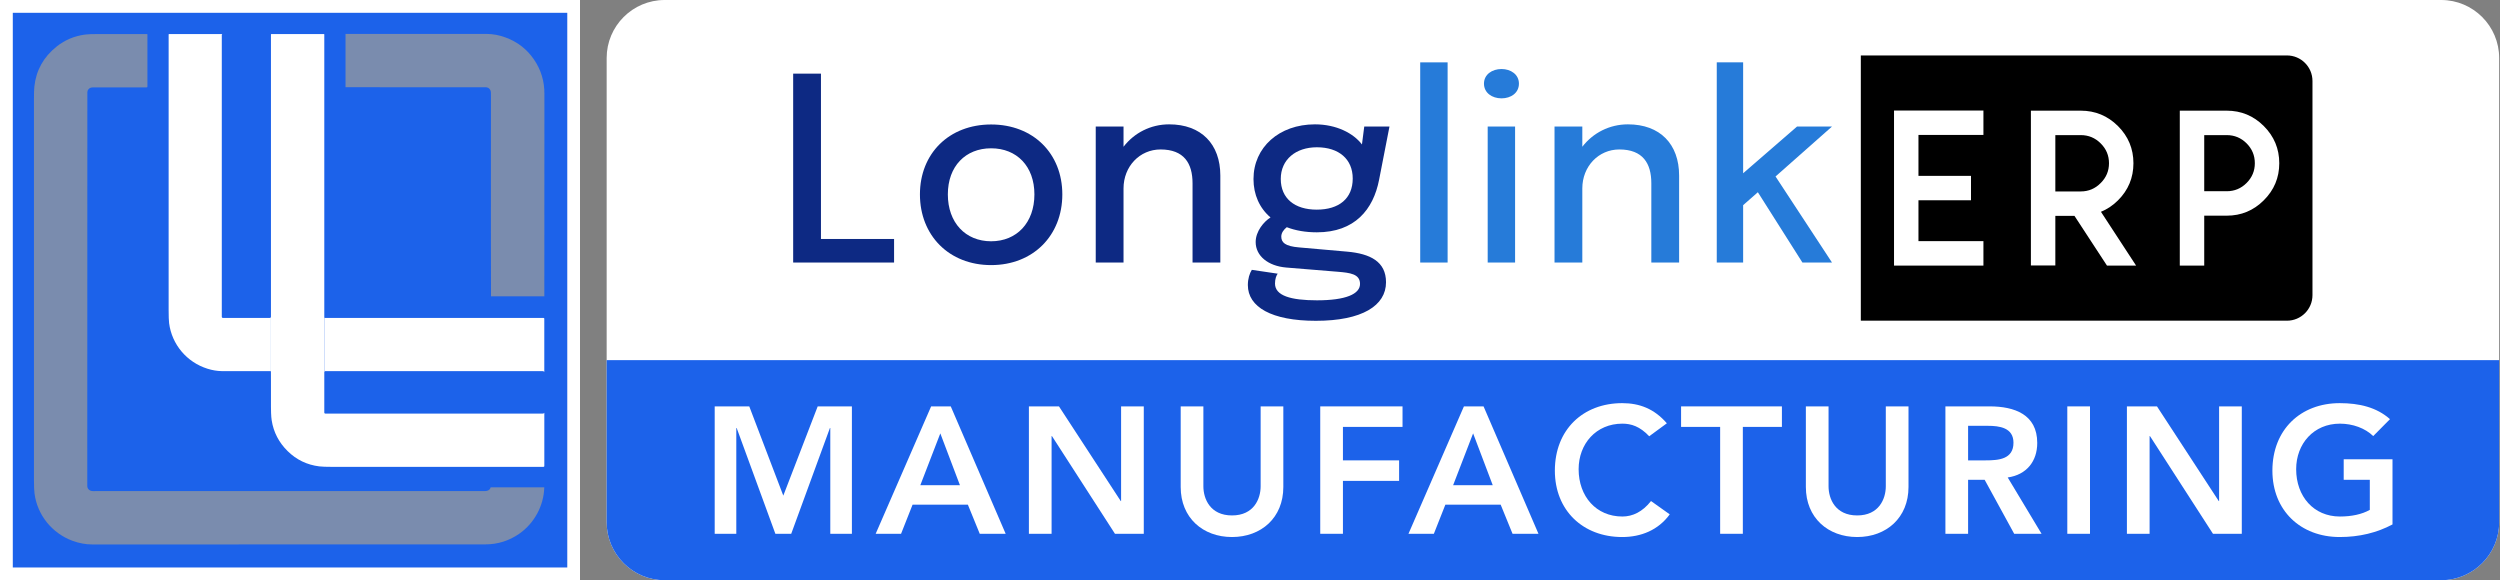
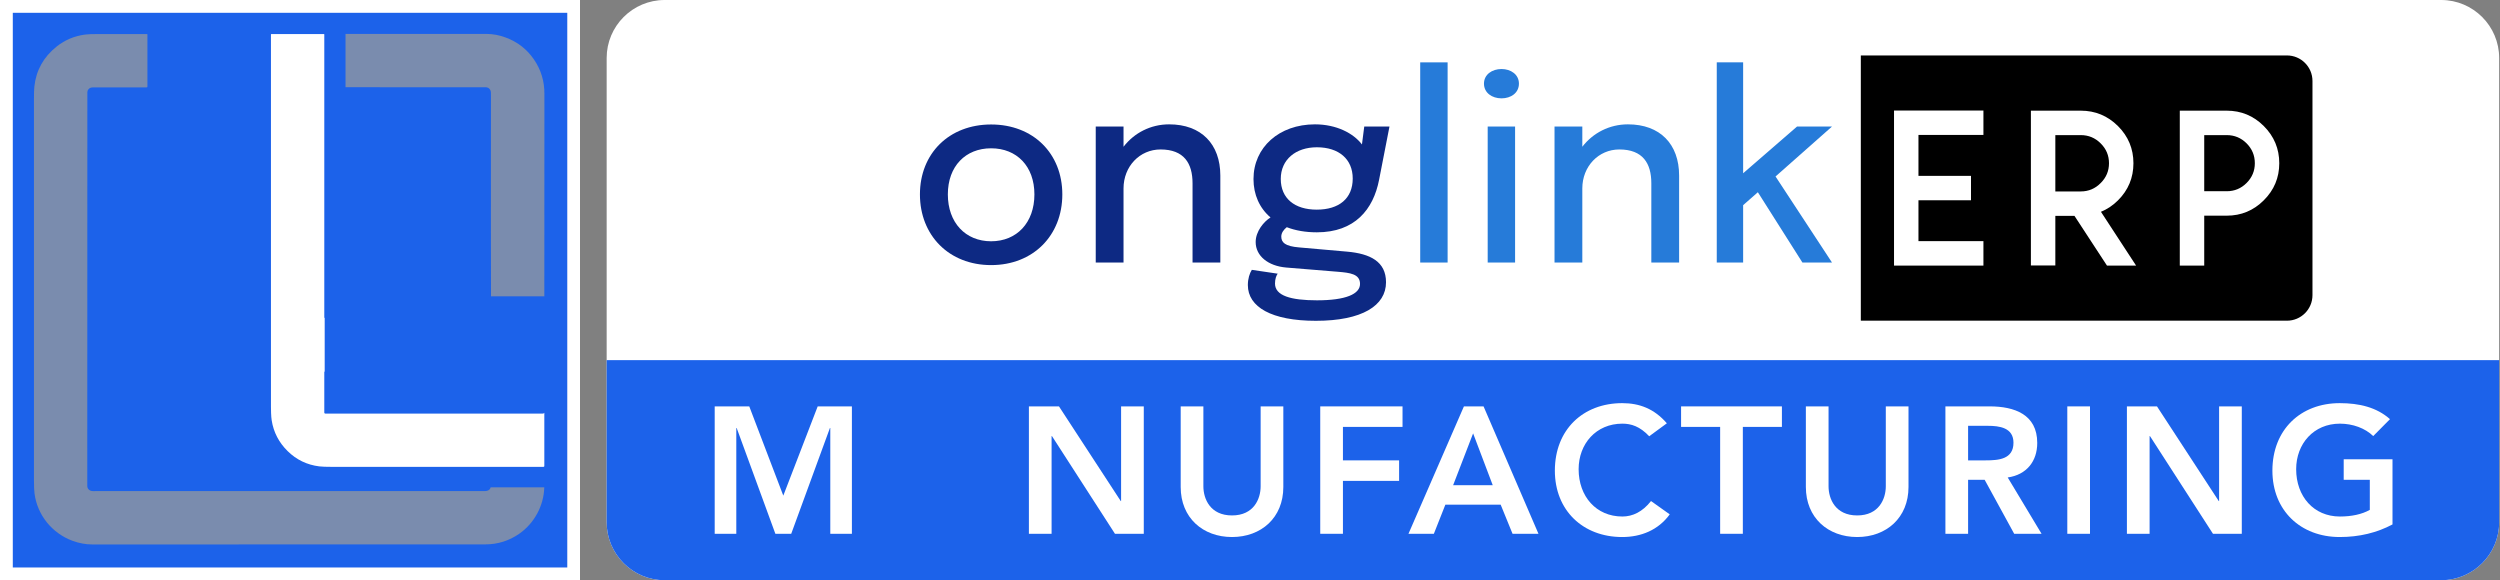
<svg xmlns="http://www.w3.org/2000/svg" width="100%" height="100%" viewBox="0 0 586 136" version="1.1" xml:space="preserve" style="fill-rule:evenodd;clip-rule:evenodd;stroke-linejoin:round;stroke-miterlimit:2;">
  <rect x="0" y="0" width="586" height="136" fill="#808080" stroke="none" />
  <g transform="matrix(0.757,0,0,1,142.201,0)">
    <path d="M586,13.6L586,122.4C586,129.906 577.953,136 568.042,136L17.958,136C8.047,136 0,129.906 0,122.4L0,13.6C0,6.094 8.047,0 17.958,0L568.042,0C577.953,0 586,6.094 586,13.6Z" style="fill:white;" />
  </g>
  <g transform="matrix(0.757,0,0,1,142.201,0)">
    <g>
      <clipPath id="_clip1">
        <rect x="0" y="84.42" width="586" height="51.58" />
      </clipPath>
      <g clip-path="url(#_clip1)">
        <path d="M586,13.6L586,122.4C586,129.906 577.953,136 568.042,136L17.958,136C8.047,136 0,129.906 0,122.4L0,13.6C0,6.094 8.047,0 17.958,0L568.042,0C577.953,0 586,6.094 586,13.6Z" style="fill:rgb(28,98,234);" />
      </g>
    </g>
  </g>
  <g transform="matrix(0.232,0,0,1,0,0)">
    <rect x="0" y="0" width="586" height="136" style="fill:white;" />
    <g transform="matrix(0.956,0,0,0.956,12.931,3.001)">
      <rect x="0" y="0" width="586" height="136" style="fill:rgb(28,98,234);" />
    </g>
  </g>
  <g transform="matrix(0.94,0,0,0.94,21.959,12.41)">
    <g transform="matrix(2.063,0,0,2.217,-271.041,-15.822)">
-       <path d="M215.931,30.711L228.128,30.711L228.128,28.061L219.29,28.061L219.29,9.464L215.931,9.464L215.931,30.711Z" style="fill:rgb(13,41,131);fill-rule:nonzero;" />
      <path d="M239.859,30.999C244.936,30.999 248.465,27.672 248.465,23.048C248.465,18.438 244.936,15.183 239.859,15.183C234.783,15.183 231.254,18.438 231.254,23.048C231.254,27.672 234.783,30.999 239.859,30.999ZM239.859,28.32C236.764,28.32 234.628,26.231 234.628,23.048C234.628,19.879 236.764,17.862 239.859,17.862C242.955,17.862 245.091,19.879 245.091,23.048C245.091,26.231 242.955,28.32 239.859,28.32Z" style="fill:rgb(13,41,131);fill-rule:nonzero;" />
      <path d="M252.504,30.711L255.863,30.711L255.863,22.371C255.863,19.893 257.828,17.992 260.336,17.992C263.184,17.992 264.205,19.562 264.205,21.794L264.205,30.711L267.564,30.711L267.564,20.93C267.564,17.387 265.258,15.168 261.373,15.168C259.144,15.168 257.147,16.133 255.863,17.689L255.863,15.413L252.504,15.413L252.504,30.711Z" style="fill:rgb(13,41,131);fill-rule:nonzero;" />
      <path d="M282.902,29.487L277.098,29.011C275.38,28.882 274.931,28.45 274.931,27.787C274.931,27.369 275.24,26.995 275.596,26.735C276.633,27.11 277.856,27.312 279.234,27.312C283.815,27.312 286.059,24.747 286.756,21.391L288.009,15.413L284.96,15.413L284.682,17.43C283.645,16.162 281.586,15.168 279.001,15.168C274.668,15.168 271.572,17.761 271.572,21.319C271.572,23.077 272.3,24.589 273.631,25.641C272.826,26.102 271.835,27.196 271.835,28.406C271.835,29.976 273.352,31.1 275.519,31.273L281.756,31.748C283.242,31.863 284.449,31.993 284.449,33.117C284.449,34.255 282.731,34.961 279.249,34.961C276.076,34.961 274.172,34.442 274.172,33.074C274.172,32.541 274.343,32.152 274.497,31.964L271.371,31.532C271.108,31.921 270.891,32.512 270.891,33.246C270.891,35.71 273.755,37.265 279.11,37.265C284.713,37.265 287.591,35.551 287.591,32.929C287.591,30.596 285.672,29.717 282.902,29.487ZM279.218,24.762C276.541,24.762 274.869,23.494 274.869,21.305C274.869,19.13 276.68,17.747 279.234,17.747C281.896,17.747 283.567,19.086 283.567,21.261C283.567,23.509 281.911,24.762 279.218,24.762Z" style="fill:rgb(13,41,131);fill-rule:nonzero;" />
      <rect x="291.724" y="8.196" width="3.312" height="22.515" style="fill:rgb(38,123,217);" />
      <path d="M301.552,12.244C302.682,12.244 303.657,11.639 303.657,10.587C303.657,9.565 302.682,8.945 301.552,8.945C300.406,8.945 299.431,9.565 299.431,10.587C299.431,11.625 300.406,12.244 301.552,12.244ZM299.88,30.711L303.192,30.711L303.192,15.413L299.88,15.413L299.88,30.711Z" style="fill:rgb(38,123,217);fill-rule:nonzero;" />
      <path d="M307.959,30.711L311.318,30.711L311.318,22.371C311.318,19.893 313.284,17.992 315.791,17.992C318.639,17.992 319.66,19.562 319.66,21.794L319.66,30.711L323.019,30.711L323.019,20.93C323.019,17.387 320.713,15.168 316.828,15.168C314.599,15.168 312.603,16.133 311.318,17.689L311.318,15.413L307.959,15.413L307.959,30.711Z" style="fill:rgb(38,123,217);fill-rule:nonzero;" />
      <path d="M327.569,30.711L330.757,30.711L330.757,24.258L332.537,22.803L337.923,30.711L341.499,30.711L334.673,21.031L341.499,15.413L337.273,15.413L330.757,20.671L330.757,8.196L327.569,8.196L327.569,30.711Z" style="fill:rgb(38,123,217);fill-rule:nonzero;" />
    </g>
    <g transform="matrix(0.532,0,0,0.859,210.309,-17.415)">
      <path d="M632.719,98L432.984,98L432.984,21L632.719,21C639.323,21 644.685,24.321 644.685,28.413L644.685,90.587C644.685,94.679 639.323,98 632.719,98ZM460.002,55.952L460.002,44.066L490.452,44.066L490.452,37L448.547,37L448.547,82L490.452,82L490.452,74.904L460.002,74.904L460.002,63.048L484.629,63.048L484.629,55.952L460.002,55.952ZM548.356,82L562.006,82L545.54,66.389C548.531,65.62 551.188,64.516 553.511,63.078C558.347,60.101 560.765,56.504 560.765,52.286C560.765,48.087 558.347,44.49 553.511,41.494C548.674,38.518 542.868,37.03 536.09,37.03L512.704,37.03L512.704,81.97L524.159,81.97L524.159,67.572L533.131,67.572L548.356,82ZM524.159,44.125L536.09,44.125C539.718,44.125 542.82,44.924 545.397,46.52C548.006,48.117 549.311,50.039 549.311,52.286C549.311,54.533 548.006,56.455 545.397,58.051C542.82,59.668 539.718,60.476 536.09,60.476L524.159,60.476L524.159,44.125ZM604.495,37.03L582.493,37.03L582.493,82L593.947,82L593.947,67.512L604.495,67.512C611.272,67.512 617.063,66.024 621.868,63.048C626.704,60.072 629.122,56.484 629.122,52.286C629.122,48.087 626.704,44.49 621.868,41.494C617.063,38.518 611.272,37.03 604.495,37.03ZM593.947,44.125L604.495,44.125C608.122,44.125 611.224,44.924 613.802,46.52C616.379,48.117 617.668,50.039 617.668,52.286C617.668,54.513 616.379,56.425 613.802,58.022C611.224,59.618 608.122,60.417 604.495,60.417L593.947,60.417L593.947,44.125Z" />
    </g>
    <g transform="matrix(0.982,0,0,0.982,-28.102,-4.695)">
      <g transform="matrix(0.168,0,0,0.168,-4.755,-21.743)">
-         <path d="M392.28,638.81C385.154,638.69 377.901,637.467 370.52,635.14C339.54,625.39 316.79,598.67 312.65,566.32C312.17,562.527 311.93,555.837 311.93,546.25C311.963,486.43 311.97,347.643 311.95,129.89C311.95,129.599 312.189,129.36 312.48,129.36L393.2,129.36C392.695,129.36 392.28,129.985 392.28,130.745L392.28,556.66C392.28,557.636 393.102,558.44 394.1,558.44L464.72,558.44C465.718,558.44 466.54,557.636 466.54,556.66L466.54,651.302C466.54,651.376 466.538,651.449 466.534,651.521C466.525,645.333 466.513,641.353 466.5,639.58C466.5,639.107 466.26,638.87 465.78,638.87C429.367,638.857 405.213,638.84 393.32,638.82C392.974,638.819 392.627,638.816 392.28,638.81ZM547.76,558.439C547.77,558.44 547.78,558.44 547.79,558.44L878.7,558.44C879.271,558.44 879.74,558.905 879.74,559.47L879.74,640.37C879.74,639.531 878.608,638.84 877.232,638.84L547.76,638.84L547.76,558.439Z" style="fill:white;" />
-       </g>
+         </g>
      <g transform="matrix(0.168,0,0,0.168,-4.746,-21.752)">
        <path d="M466.54,656.295L466.54,130.745C466.54,130.674 466.536,130.604 466.529,130.536L466.529,130.103C466.529,129.695 466.771,129.36 467.065,129.36L546.61,129.36C546.912,129.36 547.16,129.608 547.16,129.91L547.16,557.81C547.16,558.145 547.428,558.423 547.76,558.439L547.76,638.84L548.69,638.84C547.851,638.84 547.16,639.531 547.16,640.37L547.16,701.51C547.16,702.349 547.851,703.04 548.69,703.04L877.232,703.04C878.608,703.04 879.74,702.349 879.74,701.51L879.74,782.23C879.74,783.13 879.29,783.58 878.39,783.58C858.563,783.573 752.267,783.573 559.5,783.58C550.1,783.58 543.447,783.337 539.54,782.85C521.007,780.543 505.093,772.86 491.8,759.8C478.527,746.767 470.477,731.257 467.65,713.27C467.194,710.373 466.881,706.637 466.711,702.062C466.613,699.416 466.562,696.488 466.56,693.28C466.557,677.573 466.55,665.245 466.54,656.295Z" style="fill:white;" />
      </g>
      <g transform="matrix(0.168,0,0,0.168,-4.755,-21.743)">
        <path d="M879.704,814.471C879.07,842.377 864.451,869.013 841.75,884.72C826.363,895.353 809.307,900.68 790.58,900.7C686.24,900.82 488.307,900.857 196.78,900.81C186.673,900.81 176.62,898.967 166.62,895.28C135.65,883.85 113.23,856.15 109.15,823.28C108.623,819.053 108.36,812.373 108.36,803.24C108.407,541.993 108.403,350.497 108.35,228.75C108.343,219.203 108.547,212.543 108.96,208.77C111.633,184.023 122.97,163.75 142.97,147.95C155.283,138.223 169.483,132.277 185.57,130.11C189.67,129.563 196.313,129.3 205.5,129.32C226.92,129.367 251.487,129.363 279.2,129.31C279.568,129.31 279.87,129.612 279.87,129.98L279.87,208.85C279.87,209.557 279.517,209.91 278.81,209.91C258.723,209.943 231.537,209.963 197.25,209.97C193.543,209.97 190.94,211.63 189.44,214.95C189.227,215.43 189.107,216.28 189.08,217.5C188.973,221.733 188.933,419.99 188.96,812.27C188.96,815.71 190.63,818.153 193.97,819.6C195.85,820.41 200.76,820.14 203.01,820.14L789.48,820.14C794.14,820.14 797.08,818.63 798.3,815.61C798.429,815.291 798.543,814.911 798.643,814.471L879.704,814.471Z" style="fill:rgb(153,153,153);fill-opacity:0.75;" />
      </g>
      <g transform="matrix(0.168,0,0,0.168,-4.751,-21.781)">
        <path d="M799.177,526.033C799.017,489.916 798.991,388.972 799.1,223.2C799.1,220.43 799.28,216.41 798.22,214.35C796.7,211.41 794.21,209.95 791,209.95C699.403,209.992 628.828,209.985 579.273,209.934L579.273,129.33C627.383,129.355 698.339,129.362 792.14,129.35C801.753,129.343 811.41,131.12 821.11,134.68C839.19,141.3 853.573,152.477 864.26,168.21C874.807,183.717 880.017,200.98 879.89,220C879.741,241.554 879.702,343.565 879.774,526.033L799.177,526.033Z" style="fill:rgb(153,153,153);fill-opacity:0.75;" />
      </g>
    </g>
    <g transform="matrix(2.448,0,0,0.831,-307.558,81.663)">
      <path d="M188.895,46.019L191.096,46.019L191.096,14.267L191.133,14.267L195.076,46.019L196.69,46.019L200.634,14.267L200.67,14.267L200.67,46.019L202.871,46.019L202.871,7.787L199.387,7.787L195.883,34.571L192.417,7.787L188.895,7.787L188.895,46.019Z" style="fill:white;fill-rule:nonzero;" />
-       <path d="M205.293,46.019L207.879,46.019L209.053,37.271L214.683,37.271L215.894,46.019L218.535,46.019L212.941,7.787L210.942,7.787L205.293,46.019ZM209.841,31.439L211.877,15.887L213.876,31.439L209.841,31.439Z" style="fill:white;fill-rule:nonzero;" />
      <path d="M220.901,46.019L223.212,46.019L223.212,16.697L223.249,16.697L229.668,46.019L232.603,46.019L232.603,7.787L230.292,7.787L230.292,36.191L230.255,36.191L223.964,7.787L220.901,7.787L220.901,46.019Z" style="fill:white;fill-rule:nonzero;" />
      <path d="M246.818,7.787L244.507,7.787L244.507,31.763C244.507,35.543 243.81,40.511 241.59,40.511C239.371,40.511 238.674,35.543 238.674,31.763L238.674,7.787L236.363,7.787L236.363,31.979C236.363,41.213 238.619,46.991 241.59,46.991C244.562,46.991 246.818,41.213 246.818,31.979L246.818,7.787Z" style="fill:white;fill-rule:nonzero;" />
      <path d="M250.578,46.019L252.889,46.019L252.889,30.143L258.611,30.143L258.611,23.987L252.889,23.987L252.889,13.943L258.96,13.943L258.96,7.787L250.578,7.787L250.578,46.019Z" style="fill:white;fill-rule:nonzero;" />
      <path d="M259.565,46.019L262.151,46.019L263.325,37.271L268.956,37.271L270.167,46.019L272.808,46.019L267.214,7.787L265.214,7.787L259.565,46.019ZM264.114,31.439L266.15,15.887L268.149,31.439L264.114,31.439Z" style="fill:white;fill-rule:nonzero;" />
      <path d="M285.885,12.863C284.601,8.489 283.097,6.815 281.336,6.815C277.338,6.815 274.477,14.807 274.477,27.065C274.477,38.999 277.338,46.991 281.336,46.991C283.244,46.991 285.005,44.939 286.179,40.187L284.271,36.191C283.409,39.431 282.4,40.835 281.355,40.835C278.677,40.835 276.898,34.787 276.898,26.633C276.898,19.019 278.677,12.971 281.355,12.971C282.254,12.971 283.134,13.781 284.088,16.751L285.885,12.863Z" style="fill:white;fill-rule:nonzero;" />
      <path d="M291.314,46.019L293.625,46.019L293.625,13.943L297.605,13.943L297.605,7.787L287.334,7.787L287.334,13.943L291.314,13.943L291.314,46.019Z" style="fill:white;fill-rule:nonzero;" />
      <path d="M310.5,7.787L308.188,7.787L308.188,31.763C308.188,35.543 307.492,40.511 305.272,40.511C303.053,40.511 302.356,35.543 302.356,31.763L302.356,7.787L300.045,7.787L300.045,31.979C300.045,41.213 302.301,46.991 305.272,46.991C308.244,46.991 310.5,41.213 310.5,31.979L310.5,7.787Z" style="fill:white;fill-rule:nonzero;" />
      <path d="M314.26,46.019L316.571,46.019L316.571,29.819L318.258,29.819L321.266,46.019L324.054,46.019L320.606,29.117C322.532,28.307 323.614,24.257 323.614,18.749C323.614,10.163 321.266,7.787 318.772,7.787L314.26,7.787L314.26,46.019ZM316.571,23.987L316.571,13.619L318.57,13.619C319.762,13.619 321.193,14.159 321.193,18.695C321.193,23.663 319.67,23.987 318.368,23.987L316.571,23.987Z" style="fill:white;fill-rule:nonzero;" />
      <rect x="326.677" y="7.787" width="2.311" height="38.232" style="fill:white;" />
      <path d="M332.748,46.019L335.059,46.019L335.059,16.697L335.096,16.697L341.515,46.019L344.45,46.019L344.45,7.787L342.139,7.787L342.139,36.191L342.102,36.191L335.811,7.787L332.748,7.787L332.748,46.019Z" style="fill:white;fill-rule:nonzero;" />
      <path d="M359.802,23.663L354.831,23.663L354.831,29.819L357.491,29.819L357.491,38.837C356.684,40.187 355.62,40.835 354.446,40.835C351.768,40.835 349.989,34.787 349.989,26.633C349.989,19.019 351.768,12.971 354.446,12.971C355.748,12.971 357.014,14.321 357.839,16.697L359.545,11.621C358.188,8.057 356.408,6.815 354.427,6.815C350.429,6.815 347.568,14.807 347.568,27.065C347.568,38.999 350.429,46.991 354.427,46.991C356.427,46.991 358.224,45.695 359.802,43.211L359.802,23.663Z" style="fill:white;fill-rule:nonzero;" />
    </g>
  </g>
</svg>